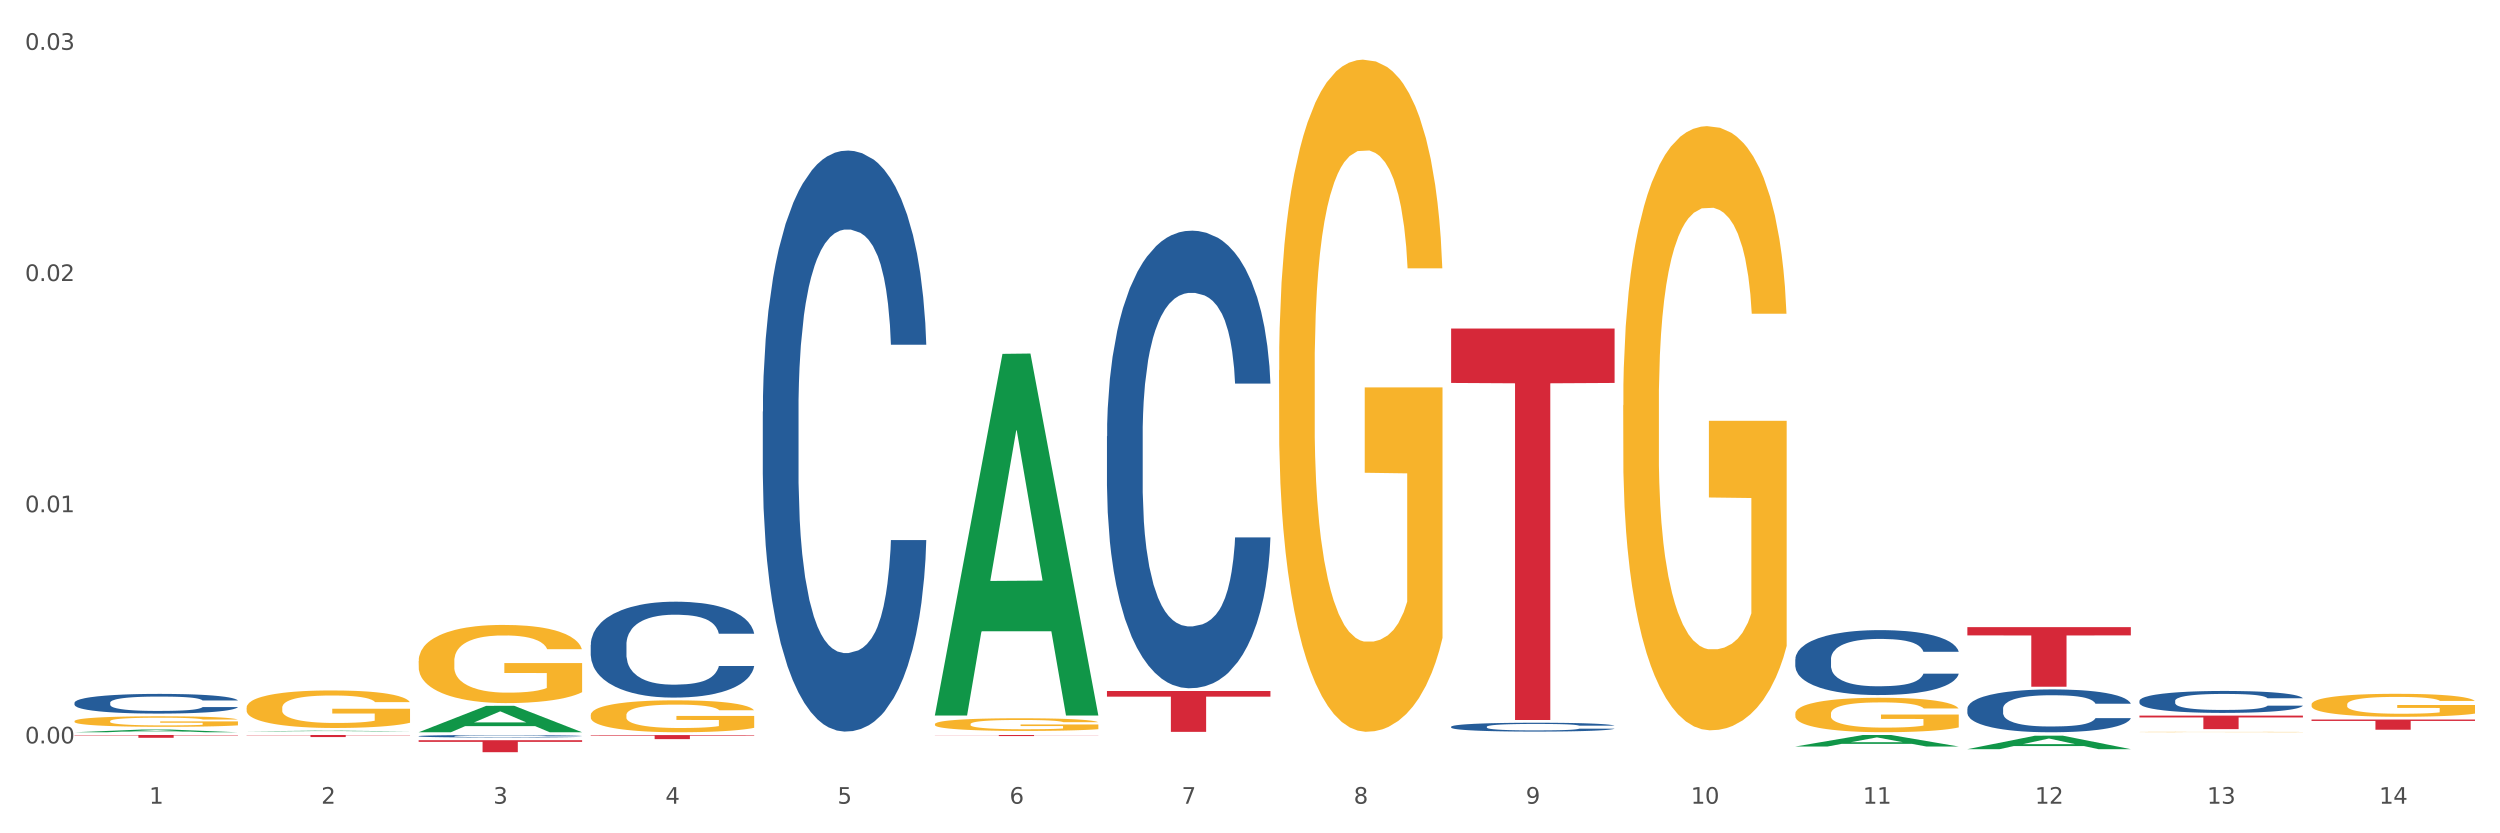
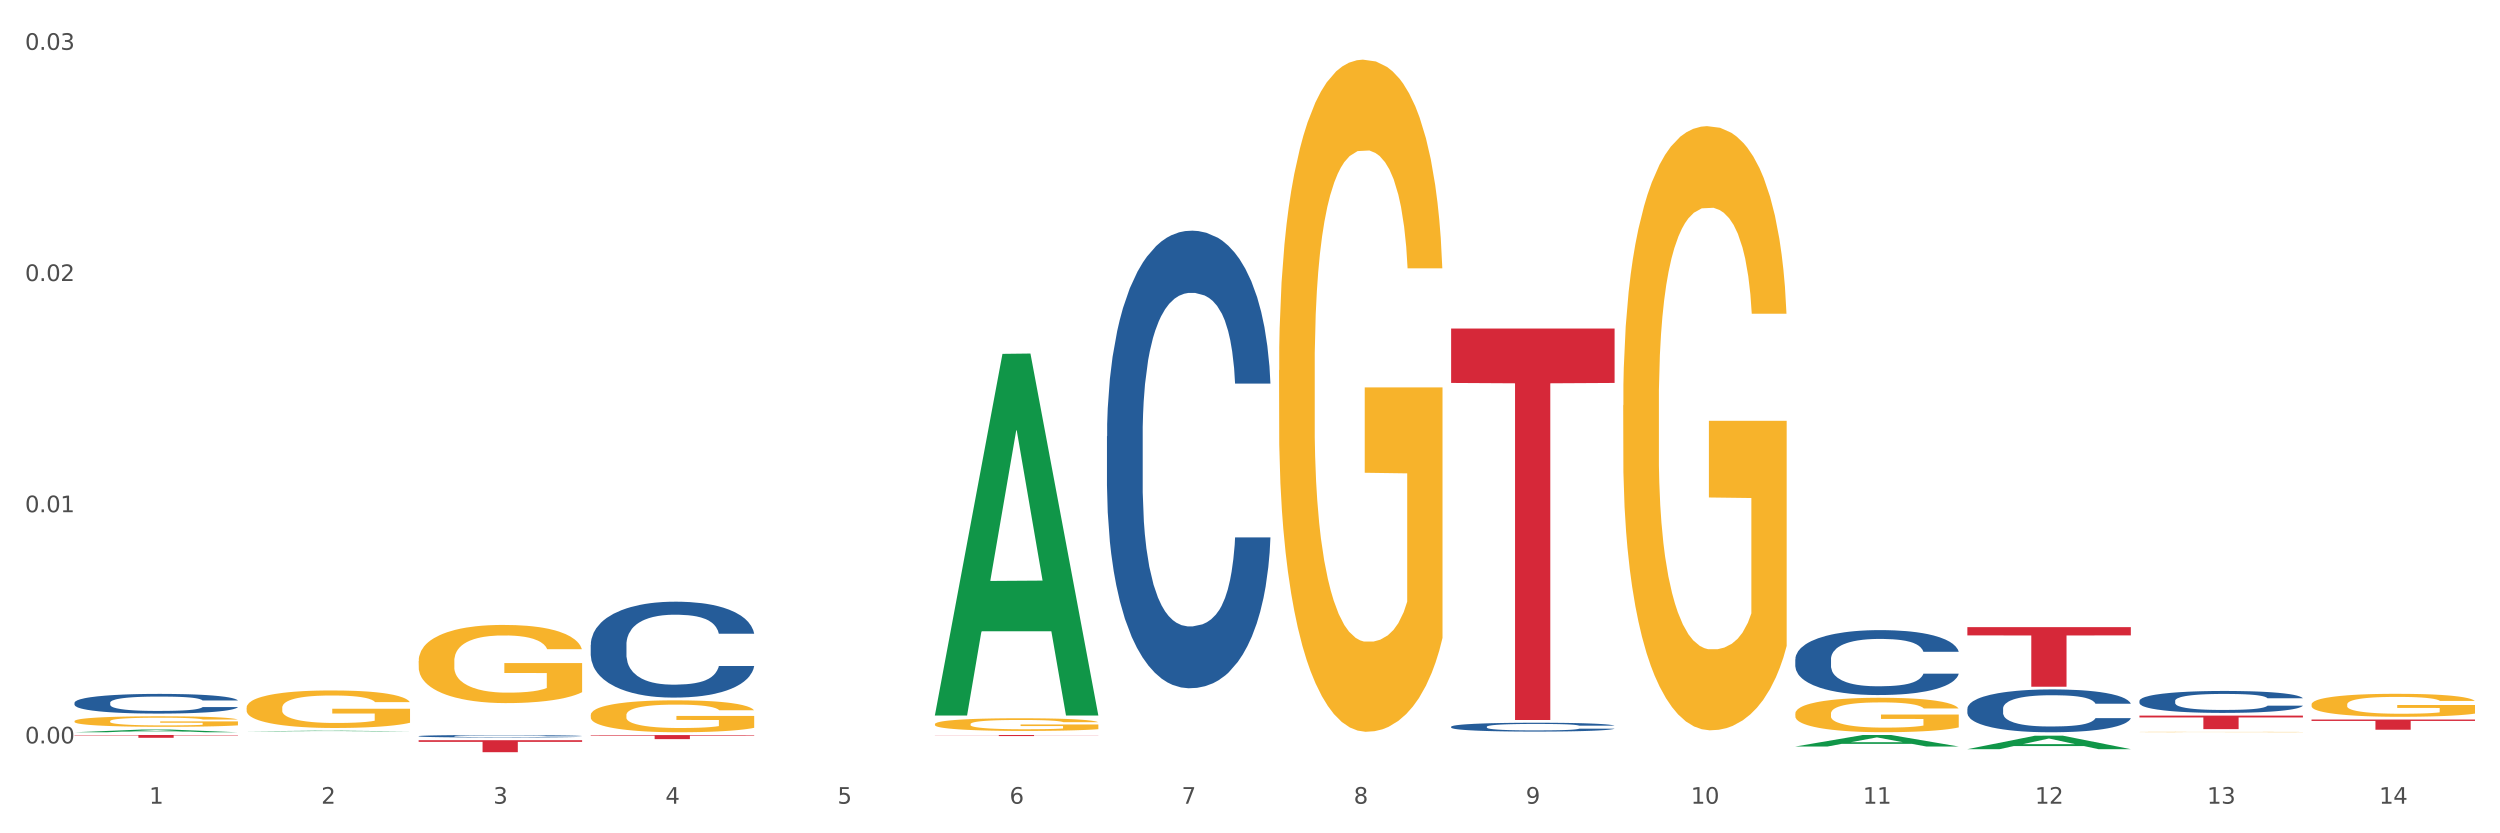
<svg xmlns="http://www.w3.org/2000/svg" xmlns:xlink="http://www.w3.org/1999/xlink" width="1080pt" height="360pt" viewBox="0 0 1080 360" version="1.1">
  <rect x="0" y="0" width="1080" height="360" fill="#333333" stroke="none" />
  <defs>
    <style type="text/css">*{stroke-linejoin: round; stroke-linecap: butt}</style>
  </defs>
  <g id="figure_1">
    <g id="patch_1">
      <path d="M 0 360  L 1080 360  L 1080 0  L 0 0  z " style="fill: #ffffff; stroke: #ffffff; stroke-linejoin: miter" />
    </g>
    <g id="axes_1">
      <g id="matplotlib.axis_1">
        <g id="xtick_1">
          <g id="text_1">
            <g style="fill: #4d4d4d" transform="translate(64.432 347.204) scale(0.096 -0.096)">
              <defs>
                <path id="DejaVuSans-31" d="M 794 531  L 1825 531  L 1825 4091  L 703 3866  L 703 4441  L 1819 4666  L 2450 4666  L 2450 531  L 3481 531  L 3481 0  L 794 0  L 794 531  z " transform="scale(0.016)" />
              </defs>
              <use xlink:href="#DejaVuSans-31" />
            </g>
          </g>
        </g>
        <g id="xtick_2">
          <g id="text_2">
            <g style="fill: #4d4d4d" transform="translate(138.771 347.204) scale(0.096 -0.096)">
              <defs>
                <path id="DejaVuSans-32" d="M 1228 531  L 3431 531  L 3431 0  L 469 0  L 469 531  Q 828 903 1448 1529  Q 2069 2156 2228 2338  Q 2531 2678 2651 2914  Q 2772 3150 2772 3378  Q 2772 3750 2511 3984  Q 2250 4219 1831 4219  Q 1534 4219 1204 4116  Q 875 4013 500 3803  L 500 4441  Q 881 4594 1212 4672  Q 1544 4750 1819 4750  Q 2544 4750 2975 4387  Q 3406 4025 3406 3419  Q 3406 3131 3298 2873  Q 3191 2616 2906 2266  Q 2828 2175 2409 1742  Q 1991 1309 1228 531  z " transform="scale(0.016)" />
              </defs>
              <use xlink:href="#DejaVuSans-32" />
            </g>
          </g>
        </g>
        <g id="xtick_3">
          <g id="text_3">
            <g style="fill: #4d4d4d" transform="translate(213.109 347.204) scale(0.096 -0.096)">
              <defs>
                <path id="DejaVuSans-33" d="M 2597 2516  Q 3050 2419 3304 2112  Q 3559 1806 3559 1356  Q 3559 666 3084 287  Q 2609 -91 1734 -91  Q 1441 -91 1130 -33  Q 819 25 488 141  L 488 750  Q 750 597 1062 519  Q 1375 441 1716 441  Q 2309 441 2620 675  Q 2931 909 2931 1356  Q 2931 1769 2642 2001  Q 2353 2234 1838 2234  L 1294 2234  L 1294 2753  L 1863 2753  Q 2328 2753 2575 2939  Q 2822 3125 2822 3475  Q 2822 3834 2567 4026  Q 2313 4219 1838 4219  Q 1578 4219 1281 4162  Q 984 4106 628 3988  L 628 4550  Q 988 4650 1302 4700  Q 1616 4750 1894 4750  Q 2613 4750 3031 4423  Q 3450 4097 3450 3541  Q 3450 3153 3228 2886  Q 3006 2619 2597 2516  z " transform="scale(0.016)" />
              </defs>
              <use xlink:href="#DejaVuSans-33" />
            </g>
          </g>
        </g>
        <g id="xtick_4">
          <g id="text_4">
            <g style="fill: #4d4d4d" transform="translate(287.448 347.204) scale(0.096 -0.096)">
              <defs>
                <path id="DejaVuSans-34" d="M 2419 4116  L 825 1625  L 2419 1625  L 2419 4116  z M 2253 4666  L 3047 4666  L 3047 1625  L 3713 1625  L 3713 1100  L 3047 1100  L 3047 0  L 2419 0  L 2419 1100  L 313 1100  L 313 1709  L 2253 4666  z " transform="scale(0.016)" />
              </defs>
              <use xlink:href="#DejaVuSans-34" />
            </g>
          </g>
        </g>
        <g id="xtick_5">
          <g id="text_5">
            <g style="fill: #4d4d4d" transform="translate(361.787 347.204) scale(0.096 -0.096)">
              <defs>
                <path id="DejaVuSans-35" d="M 691 4666  L 3169 4666  L 3169 4134  L 1269 4134  L 1269 2991  Q 1406 3038 1543 3061  Q 1681 3084 1819 3084  Q 2600 3084 3056 2656  Q 3513 2228 3513 1497  Q 3513 744 3044 326  Q 2575 -91 1722 -91  Q 1428 -91 1123 -41  Q 819 9 494 109  L 494 744  Q 775 591 1075 516  Q 1375 441 1709 441  Q 2250 441 2565 725  Q 2881 1009 2881 1497  Q 2881 1984 2565 2268  Q 2250 2553 1709 2553  Q 1456 2553 1204 2497  Q 953 2441 691 2322  L 691 4666  z " transform="scale(0.016)" />
              </defs>
              <use xlink:href="#DejaVuSans-35" />
            </g>
          </g>
        </g>
        <g id="xtick_6">
          <g id="text_6">
            <g style="fill: #4d4d4d" transform="translate(436.125 347.204) scale(0.096 -0.096)">
              <defs>
                <path id="DejaVuSans-36" d="M 2113 2584  Q 1688 2584 1439 2293  Q 1191 2003 1191 1497  Q 1191 994 1439 701  Q 1688 409 2113 409  Q 2538 409 2786 701  Q 3034 994 3034 1497  Q 3034 2003 2786 2293  Q 2538 2584 2113 2584  z M 3366 4563  L 3366 3988  Q 3128 4100 2886 4159  Q 2644 4219 2406 4219  Q 1781 4219 1451 3797  Q 1122 3375 1075 2522  Q 1259 2794 1537 2939  Q 1816 3084 2150 3084  Q 2853 3084 3261 2657  Q 3669 2231 3669 1497  Q 3669 778 3244 343  Q 2819 -91 2113 -91  Q 1303 -91 875 529  Q 447 1150 447 2328  Q 447 3434 972 4092  Q 1497 4750 2381 4750  Q 2619 4750 2861 4703  Q 3103 4656 3366 4563  z " transform="scale(0.016)" />
              </defs>
              <use xlink:href="#DejaVuSans-36" />
            </g>
          </g>
        </g>
        <g id="xtick_7">
          <g id="text_7">
            <g style="fill: #4d4d4d" transform="translate(510.464 347.204) scale(0.096 -0.096)">
              <defs>
                <path id="DejaVuSans-37" d="M 525 4666  L 3525 4666  L 3525 4397  L 1831 0  L 1172 0  L 2766 4134  L 525 4134  L 525 4666  z " transform="scale(0.016)" />
              </defs>
              <use xlink:href="#DejaVuSans-37" />
            </g>
          </g>
        </g>
        <g id="xtick_8">
          <g id="text_8">
            <g style="fill: #4d4d4d" transform="translate(584.803 347.204) scale(0.096 -0.096)">
              <defs>
                <path id="DejaVuSans-38" d="M 2034 2216  Q 1584 2216 1326 1975  Q 1069 1734 1069 1313  Q 1069 891 1326 650  Q 1584 409 2034 409  Q 2484 409 2743 651  Q 3003 894 3003 1313  Q 3003 1734 2745 1975  Q 2488 2216 2034 2216  z M 1403 2484  Q 997 2584 770 2862  Q 544 3141 544 3541  Q 544 4100 942 4425  Q 1341 4750 2034 4750  Q 2731 4750 3128 4425  Q 3525 4100 3525 3541  Q 3525 3141 3298 2862  Q 3072 2584 2669 2484  Q 3125 2378 3379 2068  Q 3634 1759 3634 1313  Q 3634 634 3220 271  Q 2806 -91 2034 -91  Q 1263 -91 848 271  Q 434 634 434 1313  Q 434 1759 690 2068  Q 947 2378 1403 2484  z M 1172 3481  Q 1172 3119 1398 2916  Q 1625 2713 2034 2713  Q 2441 2713 2670 2916  Q 2900 3119 2900 3481  Q 2900 3844 2670 4047  Q 2441 4250 2034 4250  Q 1625 4250 1398 4047  Q 1172 3844 1172 3481  z " transform="scale(0.016)" />
              </defs>
              <use xlink:href="#DejaVuSans-38" />
            </g>
          </g>
        </g>
        <g id="xtick_9">
          <g id="text_9">
            <g style="fill: #4d4d4d" transform="translate(659.142 347.204) scale(0.096 -0.096)">
              <defs>
                <path id="DejaVuSans-39" d="M 703 97  L 703 672  Q 941 559 1184 500  Q 1428 441 1663 441  Q 2288 441 2617 861  Q 2947 1281 2994 2138  Q 2813 1869 2534 1725  Q 2256 1581 1919 1581  Q 1219 1581 811 2004  Q 403 2428 403 3163  Q 403 3881 828 4315  Q 1253 4750 1959 4750  Q 2769 4750 3195 4129  Q 3622 3509 3622 2328  Q 3622 1225 3098 567  Q 2575 -91 1691 -91  Q 1453 -91 1209 -44  Q 966 3 703 97  z M 1959 2075  Q 2384 2075 2632 2365  Q 2881 2656 2881 3163  Q 2881 3666 2632 3958  Q 2384 4250 1959 4250  Q 1534 4250 1286 3958  Q 1038 3666 1038 3163  Q 1038 2656 1286 2365  Q 1534 2075 1959 2075  z " transform="scale(0.016)" />
              </defs>
              <use xlink:href="#DejaVuSans-39" />
            </g>
          </g>
        </g>
        <g id="xtick_10">
          <g id="text_10">
            <g style="fill: #4d4d4d" transform="translate(730.426 347.204) scale(0.096 -0.096)">
              <defs>
                <path id="DejaVuSans-30" d="M 2034 4250  Q 1547 4250 1301 3770  Q 1056 3291 1056 2328  Q 1056 1369 1301 889  Q 1547 409 2034 409  Q 2525 409 2770 889  Q 3016 1369 3016 2328  Q 3016 3291 2770 3770  Q 2525 4250 2034 4250  z M 2034 4750  Q 2819 4750 3233 4129  Q 3647 3509 3647 2328  Q 3647 1150 3233 529  Q 2819 -91 2034 -91  Q 1250 -91 836 529  Q 422 1150 422 2328  Q 422 3509 836 4129  Q 1250 4750 2034 4750  z " transform="scale(0.016)" />
              </defs>
              <use xlink:href="#DejaVuSans-31" />
              <use xlink:href="#DejaVuSans-30" transform="translate(63.623 0)" />
            </g>
          </g>
        </g>
        <g id="xtick_11">
          <g id="text_11">
            <g style="fill: #4d4d4d" transform="translate(804.765 347.204) scale(0.096 -0.096)">
              <use xlink:href="#DejaVuSans-31" />
              <use xlink:href="#DejaVuSans-31" transform="translate(63.623 0)" />
            </g>
          </g>
        </g>
        <g id="xtick_12">
          <g id="text_12">
            <g style="fill: #4d4d4d" transform="translate(879.104 347.204) scale(0.096 -0.096)">
              <use xlink:href="#DejaVuSans-31" />
              <use xlink:href="#DejaVuSans-32" transform="translate(63.623 0)" />
            </g>
          </g>
        </g>
        <g id="xtick_13">
          <g id="text_13">
            <g style="fill: #4d4d4d" transform="translate(953.442 347.204) scale(0.096 -0.096)">
              <use xlink:href="#DejaVuSans-31" />
              <use xlink:href="#DejaVuSans-33" transform="translate(63.623 0)" />
            </g>
          </g>
        </g>
        <g id="xtick_14">
          <g id="text_14">
            <g style="fill: #4d4d4d" transform="translate(1027.781 347.204) scale(0.096 -0.096)">
              <use xlink:href="#DejaVuSans-31" />
              <use xlink:href="#DejaVuSans-34" transform="translate(63.623 0)" />
            </g>
          </g>
        </g>
        <g id="xtick_15" />
        <g id="xtick_16" />
        <g id="xtick_17" />
        <g id="xtick_18" />
        <g id="xtick_19" />
        <g id="xtick_20" />
        <g id="xtick_21" />
        <g id="xtick_22" />
        <g id="xtick_23" />
        <g id="xtick_24" />
        <g id="xtick_25" />
        <g id="xtick_26" />
        <g id="xtick_27" />
      </g>
      <g id="matplotlib.axis_2">
        <g id="ytick_1">
          <g id="text_15">
            <g style="fill: #4d4d4d" transform="translate(10.8 321.157) scale(0.096 -0.096)">
              <defs>
                <path id="DejaVuSans-2e" d="M 684 794  L 1344 794  L 1344 0  L 684 0  L 684 794  z " transform="scale(0.016)" />
              </defs>
              <use xlink:href="#DejaVuSans-30" />
              <use xlink:href="#DejaVuSans-2e" transform="translate(63.623 0)" />
              <use xlink:href="#DejaVuSans-30" transform="translate(95.41 0)" />
              <use xlink:href="#DejaVuSans-30" transform="translate(159.033 0)" />
            </g>
          </g>
        </g>
        <g id="ytick_2">
          <g id="text_16">
            <g style="fill: #4d4d4d" transform="translate(10.8 221.281) scale(0.096 -0.096)">
              <use xlink:href="#DejaVuSans-30" />
              <use xlink:href="#DejaVuSans-2e" transform="translate(63.623 0)" />
              <use xlink:href="#DejaVuSans-30" transform="translate(95.41 0)" />
              <use xlink:href="#DejaVuSans-31" transform="translate(159.033 0)" />
            </g>
          </g>
        </g>
        <g id="ytick_3">
          <g id="text_17">
            <g style="fill: #4d4d4d" transform="translate(10.8 121.405) scale(0.096 -0.096)">
              <use xlink:href="#DejaVuSans-30" />
              <use xlink:href="#DejaVuSans-2e" transform="translate(63.623 0)" />
              <use xlink:href="#DejaVuSans-30" transform="translate(95.41 0)" />
              <use xlink:href="#DejaVuSans-32" transform="translate(159.033 0)" />
            </g>
          </g>
        </g>
        <g id="ytick_4">
          <g id="text_18">
            <g style="fill: #4d4d4d" transform="translate(10.8 21.529) scale(0.096 -0.096)">
              <use xlink:href="#DejaVuSans-30" />
              <use xlink:href="#DejaVuSans-2e" transform="translate(63.623 0)" />
              <use xlink:href="#DejaVuSans-30" transform="translate(95.41 0)" />
              <use xlink:href="#DejaVuSans-33" transform="translate(159.033 0)" />
            </g>
          </g>
        </g>
        <g id="ytick_5" />
        <g id="ytick_6" />
        <g id="ytick_7" />
      </g>
      <g id="PolyCollection_1">
        <path d="M 32.175 316.34  L 32.248 316.339  L 61.37 315.155  L 73.456 315.154  L 102.797 316.343  L 88.818 316.343  L 82.484 316.066  L 52.415 316.066  L 52.197 316.07  L 46.081 316.343  L 32.175 316.343  L 32.175 316.34  L 56.201 315.901  L 78.698 315.899  L 67.559 315.407  L 67.413 315.405  L 67.267 315.408  L 56.128 315.899  L 56.201 315.901  L 32.175 316.34  z " clip-path="url(#p7ce958a470)" style="fill: #109648" />
        <path d="M 849.901 270.915  L 920.523 270.915  L 920.523 274.493  L 892.742 274.517  L 892.742 296.658  L 877.514 296.658  L 877.514 274.517  L 849.901 274.493  L 849.901 270.939  L 849.901 270.915  z " clip-path="url(#p7ce958a470)" style="fill: #d62839" />
        <path d="M 626.885 141.926  L 697.506 141.926  L 697.506 165.429  L 669.726 165.588  L 669.726 311.053  L 654.497 311.053  L 654.497 165.588  L 626.885 165.429  L 626.885 142.085  L 626.885 141.926  z " clip-path="url(#p7ce958a470)" style="fill: #d62839" />
-         <path d="M 478.207 298.502  L 548.829 298.502  L 548.829 300.958  L 521.049 300.974  L 521.049 316.176  L 505.82 316.176  L 505.82 300.974  L 478.207 300.958  L 478.207 298.518  L 478.207 298.502  z " clip-path="url(#p7ce958a470)" style="fill: #d62839" />
        <path d="M 403.869 317.51  L 474.49 317.51  L 474.49 317.573  L 446.71 317.574  L 446.71 317.969  L 431.481 317.969  L 431.481 317.574  L 403.869 317.573  L 403.869 317.51  L 403.869 317.51  z " clip-path="url(#p7ce958a470)" style="fill: #d62839" />
        <path d="M 255.191 317.549  L 325.813 317.549  L 325.813 317.793  L 298.033 317.795  L 298.033 319.304  L 282.804 319.304  L 282.804 317.795  L 255.191 317.793  L 255.191 317.551  L 255.191 317.549  z " clip-path="url(#p7ce958a470)" style="fill: #d62839" />
        <path d="M 180.852 319.775  L 251.474 319.775  L 251.474 320.494  L 223.694 320.499  L 223.694 324.95  L 208.465 324.95  L 208.465 320.499  L 180.852 320.494  L 180.852 319.78  L 180.852 319.775  z " clip-path="url(#p7ce958a470)" style="fill: #d62839" />
-         <path d="M 106.514 317.51  L 177.135 317.51  L 177.135 317.637  L 149.355 317.638  L 149.355 318.427  L 134.126 318.427  L 134.126 317.638  L 106.514 317.637  L 106.514 317.51  L 106.514 317.51  z " clip-path="url(#p7ce958a470)" style="fill: #d62839" />
        <path d="M 32.175 317.51  L 102.797 317.51  L 102.797 317.679  L 75.017 317.68  L 75.017 318.732  L 59.788 318.732  L 59.788 317.68  L 32.175 317.679  L 32.175 317.511  L 32.175 317.51  z " clip-path="url(#p7ce958a470)" style="fill: #d62839" />
        <path d="M 180.852 318.003  L 180.936 318.002  L 180.936 317.974  L 181.186 317.936  L 182.105 317.866  L 183.273 317.813  L 185.277 317.75  L 186.362 317.724  L 187.781 317.695  L 190.703 317.648  L 194.042 317.608  L 196.379 317.586  L 198.132 317.572  L 202.056 317.547  L 204.31 317.536  L 206.647 317.527  L 208.65 317.521  L 211.989 317.514  L 214.661 317.511  L 217.749 317.51  L 220.337 317.511  L 223.76 317.515  L 228.768 317.527  L 230.688 317.534  L 233.276 317.546  L 235.947 317.562  L 238.118 317.578  L 240.622 317.601  L 243.21 317.631  L 245.714 317.669  L 247.467 317.704  L 248.886 317.741  L 250.139 317.786  L 251.057 317.836  L 251.474 317.877  L 236.198 317.877  L 235.78 317.84  L 234.946 317.8  L 234.111 317.772  L 233.193 317.75  L 231.774 317.725  L 230.521 317.709  L 228.434 317.69  L 226.514 317.678  L 224.928 317.671  L 223.008 317.665  L 218.918 317.659  L 215.996 317.659  L 214.16 317.661  L 211.906 317.666  L 209.986 317.673  L 207.732 317.685  L 205.979 317.698  L 204.226 317.715  L 203.224 317.727  L 201.722 317.749  L 200.72 317.767  L 199.384 317.799  L 198.633 317.821  L 197.297 317.878  L 196.713 317.92  L 196.463 317.949  L 196.296 317.981  L 196.296 318.138  L 196.797 318.208  L 197.214 318.238  L 197.882 318.272  L 199.134 318.316  L 200.97 318.359  L 202.89 318.391  L 204.476 318.41  L 205.979 318.424  L 207.482 318.435  L 209.318 318.445  L 210.821 318.451  L 213.075 318.457  L 215.746 318.46  L 217.833 318.46  L 222.09 318.455  L 224.01 318.45  L 225.847 318.443  L 227.85 318.432  L 229.436 318.42  L 230.354 318.411  L 231.857 318.392  L 233.026 318.372  L 234.027 318.348  L 234.695 318.328  L 235.447 318.298  L 236.031 318.264  L 236.198 318.246  L 251.474 318.246  L 251.14 318.282  L 250.556 318.317  L 249.387 318.364  L 248.469 318.392  L 247.05 318.425  L 245.547 318.453  L 243.46 318.484  L 241.54 318.507  L 239.537 318.527  L 237.367 318.545  L 233.443 318.57  L 232.024 318.577  L 229.019 318.589  L 226.681 318.596  L 223.259 318.603  L 219.753 318.607  L 216.08 318.608  L 212.824 318.606  L 209.235 318.6  L 206.981 318.594  L 204.476 318.585  L 201.555 318.571  L 198.8 318.554  L 196.212 318.534  L 193.791 318.511  L 191.538 318.485  L 188.616 318.442  L 186.445 318.4  L 184.859 318.36  L 183.774 318.327  L 182.689 318.285  L 182.105 318.256  L 181.186 318.186  L 180.852 318.121  L 180.852 318.003  z " clip-path="url(#p7ce958a470)" style="fill: #255c99" />
        <path d="M 998.578 304.317  L 998.662 304.308  L 998.662 303.981  L 998.828 303.7  L 999.662 303.019  L 1000.913 302.456  L 1001.83 302.157  L 1002.747 301.912  L 1003.831 301.667  L 1005.165 301.412  L 1007.583 301.04  L 1009.084 300.85  L 1010.918 300.65  L 1014.253 300.36  L 1016.671 300.196  L 1019.173 300.06  L 1023.258 299.897  L 1025.926 299.824  L 1028.761 299.769  L 1032.18 299.733  L 1034.765 299.724  L 1040.434 299.751  L 1045.27 299.833  L 1047.605 299.897  L 1050.607 300.005  L 1052.191 300.078  L 1054.775 300.223  L 1057.444 300.414  L 1059.278 300.577  L 1062.029 300.886  L 1064.114 301.195  L 1066.032 301.576  L 1067.032 301.839  L 1067.783 302.084  L 1068.45 302.366  L 1069.117 302.81  L 1054.108 302.81  L 1053.525 302.493  L 1052.608 302.193  L 1051.274 301.903  L 1050.106 301.721  L 1048.105 301.494  L 1046.271 301.349  L 1044.353 301.24  L 1042.019 301.149  L 1040.184 301.104  L 1037.599 301.068  L 1032.513 301.077  L 1029.095 301.149  L 1026.76 301.24  L 1025.259 301.322  L 1023.925 301.412  L 1022.425 301.54  L 1020.674 301.73  L 1019.423 301.903  L 1018.172 302.121  L 1017.172 302.338  L 1016.255 302.593  L 1015.504 302.865  L 1014.92 303.146  L 1014.42 303.491  L 1014.003 304.063  L 1014.003 305.307  L 1014.17 305.588  L 1014.587 305.96  L 1015.087 306.242  L 1015.921 306.578  L 1016.671 306.805  L 1018.089 307.131  L 1019.673 307.404  L 1020.924 307.576  L 1022.174 307.721  L 1024.342 307.921  L 1026.76 308.084  L 1028.845 308.184  L 1031.68 308.275  L 1033.597 308.311  L 1035.265 308.33  L 1039.35 308.33  L 1042.269 308.302  L 1045.52 308.239  L 1048.022 308.157  L 1050.106 308.057  L 1052.441 307.894  L 1053.942 307.739  L 1053.942 305.842  L 1035.598 305.833  L 1035.598 304.571  L 1069.2 304.571  L 1069.2 308.275  L 1067.783 308.466  L 1066.198 308.638  L 1064.531 308.792  L 1062.029 308.983  L 1059.028 309.165  L 1056.36 309.292  L 1053.525 309.401  L 1050.19 309.501  L 1045.854 309.591  L 1043.186 309.628  L 1039.851 309.655  L 1035.932 309.664  L 1032.513 309.646  L 1029.178 309.6  L 1025.676 309.519  L 1022.258 309.401  L 1019.673 309.283  L 1017.088 309.137  L 1014.337 308.947  L 1012.169 308.765  L 1010.501 308.602  L 1008.667 308.393  L 1006.666 308.121  L 1005.165 307.876  L 1003.831 307.621  L 1002.414 307.295  L 1001.413 307.013  L 1000.413 306.659  L 999.829 306.396  L 999.162 305.988  L 998.662 305.416  L 998.578 304.317  z " clip-path="url(#p7ce958a470)" style="fill: #f7b32b" />
        <path d="M 924.24 316.221  L 924.323 316.221  L 924.323 316.216  L 924.49 316.211  L 925.323 316.199  L 926.574 316.189  L 927.491 316.184  L 928.408 316.179  L 929.492 316.175  L 930.826 316.171  L 933.244 316.164  L 934.745 316.161  L 936.58 316.157  L 939.915 316.152  L 942.333 316.149  L 944.834 316.147  L 948.92 316.144  L 951.588 316.143  L 954.423 316.142  L 957.841 316.141  L 960.426 316.141  L 966.096 316.141  L 970.932 316.143  L 973.266 316.144  L 976.268 316.146  L 977.852 316.147  L 980.437 316.15  L 983.105 316.153  L 984.939 316.156  L 987.691 316.161  L 989.775 316.167  L 991.693 316.173  L 992.693 316.178  L 993.444 316.182  L 994.111 316.187  L 994.778 316.195  L 979.77 316.195  L 979.186 316.189  L 978.269 316.184  L 976.935 316.179  L 975.768 316.176  L 973.766 316.172  L 971.932 316.169  L 970.014 316.168  L 967.68 316.166  L 965.845 316.165  L 963.261 316.164  L 958.175 316.165  L 954.756 316.166  L 952.422 316.168  L 950.921 316.169  L 949.587 316.171  L 948.086 316.173  L 946.335 316.176  L 945.084 316.179  L 943.834 316.183  L 942.833 316.187  L 941.916 316.191  L 941.165 316.196  L 940.582 316.201  L 940.081 316.207  L 939.665 316.217  L 939.665 316.239  L 939.831 316.244  L 940.248 316.25  L 940.749 316.255  L 941.582 316.261  L 942.333 316.265  L 943.75 316.271  L 945.334 316.276  L 946.585 316.279  L 947.836 316.281  L 950.004 316.285  L 952.422 316.288  L 954.506 316.289  L 957.341 316.291  L 959.259 316.292  L 960.926 316.292  L 965.012 316.292  L 967.93 316.291  L 971.182 316.29  L 973.683 316.289  L 975.768 316.287  L 978.102 316.284  L 979.603 316.281  L 979.603 316.248  L 961.26 316.248  L 961.26 316.226  L 994.861 316.226  L 994.861 316.291  L 993.444 316.294  L 991.86 316.297  L 990.192 316.3  L 987.691 316.303  L 984.689 316.306  L 982.021 316.309  L 979.186 316.311  L 975.851 316.312  L 971.515 316.314  L 968.847 316.315  L 965.512 316.315  L 961.593 316.315  L 958.175 316.315  L 954.84 316.314  L 951.338 316.313  L 947.919 316.311  L 945.334 316.309  L 942.75 316.306  L 939.998 316.303  L 937.83 316.299  L 936.163 316.297  L 934.328 316.293  L 932.327 316.288  L 930.826 316.284  L 929.492 316.279  L 928.075 316.274  L 927.074 316.269  L 926.074 316.263  L 925.49 316.258  L 924.823 316.251  L 924.323 316.241  L 924.24 316.221  z " clip-path="url(#p7ce958a470)" style="fill: #f7b32b" />
        <path d="M 775.562 308.311  L 775.645 308.298  L 775.645 307.808  L 775.812 307.386  L 776.646 306.366  L 777.897 305.523  L 778.814 305.074  L 779.731 304.707  L 780.815 304.34  L 782.149 303.959  L 784.567 303.401  L 786.068 303.116  L 787.902 302.817  L 791.237 302.381  L 793.655 302.137  L 796.157 301.933  L 800.242 301.688  L 802.91 301.579  L 805.745 301.497  L 809.164 301.443  L 811.748 301.429  L 817.418 301.47  L 822.254 301.592  L 824.589 301.688  L 827.59 301.851  L 829.175 301.96  L 831.759 302.177  L 834.427 302.463  L 836.262 302.708  L 839.013 303.17  L 841.098 303.633  L 843.015 304.204  L 844.016 304.598  L 844.766 304.966  L 845.433 305.387  L 846.1 306.054  L 831.092 306.054  L 830.509 305.578  L 829.592 305.129  L 828.257 304.693  L 827.09 304.421  L 825.089 304.081  L 823.255 303.864  L 821.337 303.701  L 819.002 303.565  L 817.168 303.497  L 814.583 303.442  L 809.497 303.456  L 806.079 303.565  L 803.744 303.701  L 802.243 303.823  L 800.909 303.959  L 799.408 304.149  L 797.657 304.435  L 796.407 304.693  L 795.156 305.02  L 794.156 305.346  L 793.238 305.727  L 792.488 306.135  L 791.904 306.557  L 791.404 307.074  L 790.987 307.93  L 790.987 309.794  L 791.154 310.215  L 791.571 310.773  L 792.071 311.195  L 792.905 311.698  L 793.655 312.038  L 795.073 312.528  L 796.657 312.936  L 797.908 313.194  L 799.158 313.412  L 801.326 313.711  L 803.744 313.956  L 805.829 314.105  L 808.663 314.241  L 810.581 314.296  L 812.249 314.323  L 816.334 314.323  L 819.253 314.282  L 822.504 314.187  L 825.006 314.064  L 827.09 313.915  L 829.425 313.67  L 830.926 313.439  L 830.926 310.596  L 812.582 310.583  L 812.582 308.692  L 846.184 308.692  L 846.184 314.241  L 844.766 314.527  L 843.182 314.785  L 841.515 315.017  L 839.013 315.302  L 836.012 315.574  L 833.344 315.765  L 830.509 315.928  L 827.174 316.077  L 822.838 316.213  L 820.17 316.268  L 816.835 316.309  L 812.916 316.322  L 809.497 316.295  L 806.162 316.227  L 802.66 316.105  L 799.242 315.928  L 796.657 315.751  L 794.072 315.533  L 791.321 315.248  L 789.153 314.976  L 787.485 314.731  L 785.651 314.418  L 783.65 314.01  L 782.149 313.643  L 780.815 313.262  L 779.398 312.772  L 778.397 312.351  L 777.396 311.82  L 776.813 311.426  L 776.146 310.814  L 775.645 309.957  L 775.562 308.311  z " clip-path="url(#p7ce958a470)" style="fill: #f7b32b" />
        <path d="M 924.24 309.144  L 994.861 309.144  L 994.861 309.954  L 967.081 309.959  L 967.081 314.974  L 951.852 314.974  L 951.852 309.959  L 924.24 309.954  L 924.24 309.149  L 924.24 309.144  z " clip-path="url(#p7ce958a470)" style="fill: #d62839" />
        <path d="M 701.223 175.102  L 701.307 174.863  L 701.307 166.282  L 701.474 158.893  L 702.307 141.015  L 703.558 126.235  L 704.475 118.369  L 705.392 111.933  L 706.476 105.497  L 707.81 98.822  L 710.228 89.049  L 711.729 84.043  L 713.563 78.799  L 716.899 71.171  L 719.317 66.881  L 721.818 63.305  L 725.903 59.014  L 728.572 57.107  L 731.406 55.677  L 734.825 54.723  L 737.41 54.485  L 743.08 55.2  L 747.915 57.346  L 750.25 59.014  L 753.252 61.875  L 754.836 63.782  L 757.421 67.596  L 760.089 72.601  L 761.923 76.892  L 764.675 84.997  L 766.759 93.102  L 768.677 103.113  L 769.677 110.026  L 770.428 116.462  L 771.095 123.852  L 771.762 135.532  L 756.754 135.532  L 756.17 127.189  L 755.253 119.323  L 753.919 111.695  L 752.751 106.927  L 750.75 100.968  L 748.916 97.154  L 746.998 94.293  L 744.664 91.91  L 742.829 90.718  L 740.245 89.764  L 735.159 90.003  L 731.74 91.91  L 729.405 94.293  L 727.905 96.439  L 726.571 98.822  L 725.07 102.16  L 723.319 107.166  L 722.068 111.695  L 720.817 117.416  L 719.817 123.137  L 718.9 129.811  L 718.149 136.962  L 717.566 144.352  L 717.065 153.41  L 716.648 168.427  L 716.648 201.085  L 716.815 208.474  L 717.232 218.247  L 717.732 225.637  L 718.566 234.457  L 719.317 240.416  L 720.734 248.998  L 722.318 256.149  L 723.569 260.678  L 724.82 264.492  L 726.987 269.736  L 729.405 274.027  L 731.49 276.649  L 734.325 279.033  L 736.242 279.986  L 737.91 280.463  L 741.996 280.463  L 744.914 279.748  L 748.166 278.079  L 750.667 275.934  L 752.751 273.312  L 755.086 269.021  L 756.587 264.969  L 756.587 215.149  L 738.244 214.91  L 738.244 181.776  L 771.845 181.776  L 771.845 279.033  L 770.428 284.038  L 768.844 288.567  L 767.176 292.62  L 764.675 297.626  L 761.673 302.393  L 759.005 305.73  L 756.17 308.591  L 752.835 311.213  L 748.499 313.597  L 745.831 314.55  L 742.496 315.265  L 738.577 315.504  L 735.159 315.027  L 731.823 313.835  L 728.321 311.69  L 724.903 308.591  L 722.318 305.492  L 719.733 301.678  L 716.982 296.672  L 714.814 291.905  L 713.147 287.614  L 711.312 282.131  L 709.311 274.98  L 707.81 268.544  L 706.476 261.87  L 705.059 253.288  L 704.058 245.899  L 703.058 236.602  L 702.474 229.689  L 701.807 218.963  L 701.307 203.945  L 701.223 175.102  z " clip-path="url(#p7ce958a470)" style="fill: #f7b32b" />
        <path d="M 403.869 312.819  L 403.952 312.814  L 403.952 312.634  L 404.119 312.478  L 404.952 312.103  L 406.203 311.792  L 407.12 311.627  L 408.037 311.492  L 409.121 311.357  L 410.455 311.217  L 412.873 311.011  L 414.374 310.906  L 416.209 310.796  L 419.544 310.636  L 421.962 310.546  L 424.463 310.471  L 428.549 310.38  L 431.217 310.34  L 434.052 310.31  L 437.47 310.29  L 440.055 310.285  L 445.725 310.3  L 450.561 310.345  L 452.895 310.38  L 455.897 310.441  L 457.481 310.481  L 460.066 310.561  L 462.734 310.666  L 464.568 310.756  L 467.32 310.926  L 469.404 311.096  L 471.322 311.307  L 472.322 311.452  L 473.073 311.587  L 473.74 311.742  L 474.407 311.988  L 459.399 311.988  L 458.815 311.812  L 457.898 311.647  L 456.564 311.487  L 455.397 311.387  L 453.396 311.262  L 451.561 311.182  L 449.643 311.121  L 447.309 311.071  L 445.475 311.046  L 442.89 311.026  L 437.804 311.031  L 434.385 311.071  L 432.051 311.121  L 430.55 311.167  L 429.216 311.217  L 427.715 311.287  L 425.964 311.392  L 424.713 311.487  L 423.463 311.607  L 422.462 311.727  L 421.545 311.867  L 420.794 312.018  L 420.211 312.173  L 419.711 312.363  L 419.294 312.679  L 419.294 313.364  L 419.46 313.52  L 419.877 313.725  L 420.378 313.88  L 421.211 314.065  L 421.962 314.191  L 423.379 314.371  L 424.963 314.521  L 426.214 314.616  L 427.465 314.696  L 429.633 314.806  L 432.051 314.897  L 434.135 314.952  L 436.97 315.002  L 438.888 315.022  L 440.555 315.032  L 444.641 315.032  L 447.559 315.017  L 450.811 314.982  L 453.312 314.937  L 455.397 314.882  L 457.731 314.791  L 459.232 314.706  L 459.232 313.66  L 440.889 313.655  L 440.889 312.959  L 474.49 312.959  L 474.49 315.002  L 473.073 315.107  L 471.489 315.202  L 469.821 315.287  L 467.32 315.392  L 464.318 315.492  L 461.65 315.562  L 458.815 315.623  L 455.48 315.678  L 451.144 315.728  L 448.476 315.748  L 445.141 315.763  L 441.222 315.768  L 437.804 315.758  L 434.469 315.733  L 430.967 315.688  L 427.548 315.623  L 424.963 315.557  L 422.379 315.477  L 419.627 315.372  L 417.459 315.272  L 415.792 315.182  L 413.957 315.067  L 411.956 314.917  L 410.455 314.781  L 409.121 314.641  L 407.704 314.461  L 406.703 314.306  L 405.703 314.111  L 405.119 313.965  L 404.452 313.74  L 403.952 313.425  L 403.869 312.819  z " clip-path="url(#p7ce958a470)" style="fill: #f7b32b" />
        <path d="M 255.191 308.916  L 255.275 308.903  L 255.275 308.449  L 255.441 308.058  L 256.275 307.113  L 257.526 306.331  L 258.443 305.915  L 259.36 305.574  L 260.444 305.234  L 261.778 304.881  L 264.196 304.364  L 265.697 304.099  L 267.531 303.822  L 270.866 303.418  L 273.284 303.191  L 275.786 303.002  L 279.871 302.775  L 282.539 302.674  L 285.374 302.598  L 288.793 302.548  L 291.377 302.535  L 297.047 302.573  L 301.883 302.687  L 304.218 302.775  L 307.219 302.926  L 308.804 303.027  L 311.388 303.229  L 314.057 303.494  L 315.891 303.721  L 318.642 304.149  L 320.727 304.578  L 322.645 305.108  L 323.645 305.473  L 324.395 305.814  L 325.062 306.205  L 325.73 306.823  L 310.721 306.823  L 310.138 306.381  L 309.221 305.965  L 307.886 305.562  L 306.719 305.309  L 304.718 304.994  L 302.884 304.792  L 300.966 304.641  L 298.631 304.515  L 296.797 304.452  L 294.212 304.402  L 289.126 304.414  L 285.708 304.515  L 283.373 304.641  L 281.872 304.755  L 280.538 304.881  L 279.037 305.057  L 277.286 305.322  L 276.036 305.562  L 274.785 305.864  L 273.785 306.167  L 272.867 306.52  L 272.117 306.898  L 271.533 307.289  L 271.033 307.768  L 270.616 308.563  L 270.616 310.29  L 270.783 310.681  L 271.2 311.198  L 271.7 311.589  L 272.534 312.055  L 273.284 312.371  L 274.702 312.825  L 276.286 313.203  L 277.537 313.442  L 278.787 313.644  L 280.955 313.922  L 283.373 314.149  L 285.458 314.287  L 288.292 314.413  L 290.21 314.464  L 291.878 314.489  L 295.963 314.489  L 298.882 314.451  L 302.133 314.363  L 304.635 314.249  L 306.719 314.111  L 309.054 313.884  L 310.555 313.669  L 310.555 311.034  L 292.211 311.021  L 292.211 309.269  L 325.813 309.269  L 325.813 314.413  L 324.395 314.678  L 322.811 314.918  L 321.144 315.132  L 318.642 315.397  L 315.641 315.649  L 312.973 315.826  L 310.138 315.977  L 306.803 316.116  L 302.467 316.242  L 299.799 316.292  L 296.464 316.33  L 292.545 316.343  L 289.126 316.317  L 285.791 316.254  L 282.289 316.141  L 278.871 315.977  L 276.286 315.813  L 273.701 315.611  L 270.95 315.346  L 268.782 315.094  L 267.114 314.867  L 265.28 314.577  L 263.279 314.199  L 261.778 313.859  L 260.444 313.505  L 259.027 313.052  L 258.026 312.661  L 257.025 312.169  L 256.442 311.803  L 255.775 311.236  L 255.275 310.441  L 255.191 308.916  z " clip-path="url(#p7ce958a470)" style="fill: #f7b32b" />
        <path d="M 180.852 285.576  L 180.936 285.545  L 180.936 284.434  L 181.103 283.478  L 181.936 281.164  L 183.187 279.252  L 184.104 278.234  L 185.021 277.401  L 186.105 276.568  L 187.439 275.704  L 189.857 274.44  L 191.358 273.792  L 193.192 273.113  L 196.528 272.126  L 198.946 271.571  L 201.447 271.108  L 205.533 270.553  L 208.201 270.306  L 211.036 270.121  L 214.454 269.997  L 217.039 269.967  L 222.709 270.059  L 227.545 270.337  L 229.879 270.553  L 232.881 270.923  L 234.465 271.17  L 237.05 271.663  L 239.718 272.311  L 241.552 272.866  L 244.304 273.915  L 246.388 274.964  L 248.306 276.26  L 249.306 277.154  L 250.057 277.987  L 250.724 278.943  L 251.391 280.455  L 236.383 280.455  L 235.799 279.375  L 234.882 278.357  L 233.548 277.37  L 232.38 276.753  L 230.379 275.982  L 228.545 275.488  L 226.627 275.118  L 224.293 274.81  L 222.458 274.655  L 219.874 274.532  L 214.788 274.563  L 211.369 274.81  L 209.034 275.118  L 207.534 275.396  L 206.2 275.704  L 204.699 276.136  L 202.948 276.784  L 201.697 277.37  L 200.446 278.11  L 199.446 278.851  L 198.529 279.715  L 197.778 280.64  L 197.195 281.596  L 196.694 282.769  L 196.277 284.712  L 196.277 288.938  L 196.444 289.895  L 196.861 291.159  L 197.361 292.116  L 198.195 293.257  L 198.946 294.028  L 200.363 295.139  L 201.947 296.064  L 203.198 296.65  L 204.449 297.144  L 206.616 297.823  L 209.034 298.378  L 211.119 298.717  L 213.954 299.026  L 215.871 299.149  L 217.539 299.211  L 221.625 299.211  L 224.543 299.118  L 227.795 298.902  L 230.296 298.625  L 232.38 298.285  L 234.715 297.73  L 236.216 297.206  L 236.216 290.758  L 217.873 290.727  L 217.873 286.44  L 251.474 286.44  L 251.474 299.026  L 250.057 299.674  L 248.473 300.26  L 246.805 300.784  L 244.304 301.432  L 241.302 302.049  L 238.634 302.481  L 235.799 302.851  L 232.464 303.19  L 228.128 303.499  L 225.46 303.622  L 222.125 303.715  L 218.206 303.745  L 214.788 303.684  L 211.452 303.53  L 207.951 303.252  L 204.532 302.851  L 201.947 302.45  L 199.362 301.956  L 196.611 301.308  L 194.443 300.692  L 192.776 300.136  L 190.941 299.427  L 188.94 298.501  L 187.439 297.668  L 186.105 296.805  L 184.688 295.694  L 183.687 294.738  L 182.687 293.535  L 182.103 292.64  L 181.436 291.252  L 180.936 289.308  L 180.852 285.576  z " clip-path="url(#p7ce958a470)" style="fill: #f7b32b" />
        <path d="M 106.514 305.768  L 106.597 305.753  L 106.597 305.22  L 106.764 304.761  L 107.598 303.65  L 108.848 302.731  L 109.765 302.242  L 110.683 301.843  L 111.767 301.443  L 113.101 301.028  L 115.519 300.421  L 117.019 300.109  L 118.854 299.784  L 122.189 299.31  L 124.607 299.043  L 127.108 298.821  L 131.194 298.554  L 133.862 298.436  L 136.697 298.347  L 140.115 298.288  L 142.7 298.273  L 148.37 298.317  L 153.206 298.451  L 155.54 298.554  L 158.542 298.732  L 160.126 298.85  L 162.711 299.087  L 165.379 299.398  L 167.213 299.665  L 169.965 300.169  L 172.049 300.672  L 173.967 301.294  L 174.968 301.724  L 175.718 302.124  L 176.385 302.583  L 177.052 303.309  L 162.044 303.309  L 161.46 302.791  L 160.543 302.302  L 159.209 301.828  L 158.042 301.531  L 156.041 301.161  L 154.206 300.924  L 152.289 300.746  L 149.954 300.598  L 148.12 300.524  L 145.535 300.465  L 140.449 300.48  L 137.03 300.598  L 134.696 300.746  L 133.195 300.88  L 131.861 301.028  L 130.36 301.235  L 128.609 301.546  L 127.358 301.828  L 126.108 302.183  L 125.107 302.539  L 124.19 302.953  L 123.44 303.398  L 122.856 303.857  L 122.356 304.42  L 121.939 305.353  L 121.939 307.382  L 122.106 307.842  L 122.522 308.449  L 123.023 308.908  L 123.856 309.456  L 124.607 309.826  L 126.024 310.36  L 127.609 310.804  L 128.859 311.085  L 130.11 311.322  L 132.278 311.648  L 134.696 311.915  L 136.78 312.078  L 139.615 312.226  L 141.533 312.285  L 143.2 312.315  L 147.286 312.315  L 150.204 312.27  L 153.456 312.167  L 155.957 312.033  L 158.042 311.87  L 160.376 311.604  L 161.877 311.352  L 161.877 308.256  L 143.534 308.241  L 143.534 306.183  L 177.135 306.183  L 177.135 312.226  L 175.718 312.537  L 174.134 312.818  L 172.466 313.07  L 169.965 313.381  L 166.963 313.678  L 164.295 313.885  L 161.46 314.063  L 158.125 314.226  L 153.789 314.374  L 151.121 314.433  L 147.786 314.477  L 143.867 314.492  L 140.449 314.463  L 137.114 314.389  L 133.612 314.255  L 130.193 314.063  L 127.609 313.87  L 125.024 313.633  L 122.272 313.322  L 120.104 313.026  L 118.437 312.759  L 116.603 312.419  L 114.601 311.974  L 113.101 311.574  L 111.767 311.159  L 110.349 310.626  L 109.349 310.167  L 108.348 309.589  L 107.764 309.16  L 107.097 308.493  L 106.597 307.56  L 106.514 305.768  z " clip-path="url(#p7ce958a470)" style="fill: #f7b32b" />
        <path d="M 32.175 311.538  L 32.258 311.534  L 32.258 311.384  L 32.425 311.255  L 33.259 310.944  L 34.51 310.686  L 35.427 310.549  L 36.344 310.436  L 37.428 310.324  L 38.762 310.208  L 41.18 310.037  L 42.681 309.95  L 44.515 309.859  L 47.85 309.726  L 50.268 309.651  L 52.77 309.588  L 56.855 309.514  L 59.523 309.48  L 62.358 309.455  L 65.777 309.439  L 68.361 309.435  L 74.031 309.447  L 78.867 309.484  L 81.202 309.514  L 84.203 309.563  L 85.788 309.597  L 88.372 309.663  L 91.04 309.751  L 92.875 309.825  L 95.626 309.967  L 97.711 310.108  L 99.628 310.283  L 100.629 310.403  L 101.379 310.515  L 102.046 310.644  L 102.713 310.848  L 87.705 310.848  L 87.122 310.703  L 86.204 310.565  L 84.87 310.432  L 83.703 310.349  L 81.702 310.245  L 79.868 310.179  L 77.95 310.129  L 75.615 310.087  L 73.781 310.066  L 71.196 310.05  L 66.11 310.054  L 62.692 310.087  L 60.357 310.129  L 58.856 310.166  L 57.522 310.208  L 56.021 310.266  L 54.27 310.353  L 53.02 310.432  L 51.769 310.532  L 50.768 310.632  L 49.851 310.748  L 49.101 310.873  L 48.517 311.002  L 48.017 311.16  L 47.6 311.422  L 47.6 311.991  L 47.767 312.12  L 48.184 312.291  L 48.684 312.42  L 49.518 312.573  L 50.268 312.677  L 51.686 312.827  L 53.27 312.952  L 54.52 313.031  L 55.771 313.097  L 57.939 313.189  L 60.357 313.263  L 62.441 313.309  L 65.276 313.351  L 67.194 313.367  L 68.862 313.376  L 72.947 313.376  L 75.865 313.363  L 79.117 313.334  L 81.619 313.297  L 83.703 313.251  L 86.038 313.176  L 87.538 313.106  L 87.538 312.237  L 69.195 312.232  L 69.195 311.655  L 102.797 311.655  L 102.797 313.351  L 101.379 313.438  L 99.795 313.517  L 98.128 313.588  L 95.626 313.675  L 92.625 313.758  L 89.956 313.816  L 87.122 313.866  L 83.786 313.912  L 79.451 313.954  L 76.783 313.97  L 73.447 313.983  L 69.529 313.987  L 66.11 313.979  L 62.775 313.958  L 59.273 313.92  L 55.855 313.866  L 53.27 313.812  L 50.685 313.746  L 47.934 313.658  L 45.766 313.575  L 44.098 313.5  L 42.264 313.405  L 40.263 313.28  L 38.762 313.168  L 37.428 313.051  L 36.01 312.902  L 35.01 312.773  L 34.009 312.611  L 33.426 312.49  L 32.759 312.303  L 32.258 312.041  L 32.175 311.538  z " clip-path="url(#p7ce958a470)" style="fill: #f7b32b" />
        <path d="M 924.24 302.753  L 924.323 302.745  L 924.323 302.502  L 924.573 302.173  L 925.492 301.567  L 926.66 301.108  L 928.664 300.57  L 929.749 300.345  L 931.168 300.094  L 934.09 299.687  L 937.429 299.34  L 939.766 299.15  L 941.519 299.029  L 945.443 298.812  L 947.697 298.717  L 950.034 298.639  L 952.037 298.587  L 955.377 298.526  L 958.048 298.5  L 961.136 298.492  L 963.724 298.5  L 967.147 298.535  L 972.155 298.639  L 974.075 298.699  L 976.663 298.803  L 979.335 298.942  L 981.505 299.081  L 984.009 299.28  L 986.597 299.54  L 989.101 299.869  L 990.854 300.172  L 992.273 300.493  L 993.526 300.882  L 994.444 301.307  L 994.861 301.662  L 979.585 301.662  L 979.168 301.341  L 978.333 300.995  L 977.498 300.761  L 976.58 300.57  L 975.161 300.354  L 973.908 300.215  L 971.822 300.051  L 969.902 299.947  L 968.316 299.886  L 966.396 299.834  L 962.305 299.782  L 959.383 299.782  L 957.547 299.8  L 955.293 299.843  L 953.373 299.903  L 951.119 300.007  L 949.366 300.12  L 947.613 300.267  L 946.611 300.371  L 945.109 300.562  L 944.107 300.718  L 942.771 300.986  L 942.02 301.177  L 940.685 301.671  L 940.1 302.034  L 939.85 302.286  L 939.683 302.563  L 939.683 303.914  L 940.184 304.521  L 940.601 304.78  L 941.269 305.075  L 942.521 305.456  L 944.358 305.829  L 946.278 306.097  L 947.864 306.262  L 949.366 306.383  L 950.869 306.478  L 952.705 306.565  L 954.208 306.617  L 956.462 306.669  L 959.133 306.695  L 961.22 306.695  L 965.477 306.651  L 967.397 306.608  L 969.234 306.548  L 971.237 306.452  L 972.823 306.348  L 973.742 306.27  L 975.244 306.106  L 976.413 305.932  L 977.415 305.733  L 978.082 305.56  L 978.834 305.3  L 979.418 305.006  L 979.585 304.85  L 994.861 304.85  L 994.527 305.162  L 993.943 305.465  L 992.774 305.872  L 991.856 306.106  L 990.437 306.392  L 988.934 306.634  L 986.847 306.903  L 984.927 307.102  L 982.924 307.275  L 980.754 307.431  L 976.83 307.648  L 975.411 307.708  L 972.406 307.812  L 970.069 307.873  L 966.646 307.934  L 963.14 307.968  L 959.467 307.977  L 956.211 307.959  L 952.622 307.908  L 950.368 307.856  L 947.864 307.778  L 944.942 307.656  L 942.187 307.509  L 939.599 307.336  L 937.178 307.137  L 934.925 306.911  L 932.003 306.539  L 929.832 306.175  L 928.246 305.837  L 927.161 305.551  L 926.076 305.188  L 925.492 304.936  L 924.573 304.33  L 924.24 303.767  L 924.24 302.753  z " clip-path="url(#p7ce958a470)" style="fill: #255c99" />
        <path d="M 849.901 306.145  L 849.984 306.129  L 849.984 305.655  L 850.235 305.012  L 851.153 303.829  L 852.322 302.932  L 854.325 301.884  L 855.41 301.444  L 856.829 300.954  L 859.751 300.159  L 863.09 299.483  L 865.428 299.111  L 867.181 298.874  L 871.104 298.451  L 873.358 298.265  L 875.695 298.113  L 877.699 298.011  L 881.038 297.893  L 883.709 297.842  L 886.798 297.825  L 889.386 297.842  L 892.808 297.91  L 897.817 298.113  L 899.737 298.231  L 902.325 298.434  L 904.996 298.705  L 907.166 298.975  L 909.671 299.364  L 912.258 299.872  L 914.763 300.514  L 916.516 301.106  L 917.935 301.732  L 919.187 302.493  L 920.105 303.321  L 920.523 304.015  L 905.246 304.015  L 904.829 303.389  L 903.994 302.713  L 903.159 302.256  L 902.241 301.884  L 900.822 301.461  L 899.57 301.191  L 897.483 300.869  L 895.563 300.666  L 893.977 300.548  L 892.057 300.447  L 887.966 300.345  L 885.045 300.345  L 883.208 300.379  L 880.954 300.463  L 879.034 300.582  L 876.78 300.785  L 875.027 301.005  L 873.274 301.292  L 872.273 301.495  L 870.77 301.867  L 869.768 302.171  L 868.433 302.696  L 867.681 303.068  L 866.346 304.032  L 865.761 304.742  L 865.511 305.232  L 865.344 305.773  L 865.344 308.411  L 865.845 309.595  L 866.262 310.103  L 866.93 310.677  L 868.182 311.422  L 870.019 312.149  L 871.939 312.673  L 873.525 312.994  L 875.027 313.231  L 876.53 313.417  L 878.367 313.586  L 879.869 313.688  L 882.123 313.789  L 884.794 313.84  L 886.881 313.84  L 891.139 313.755  L 893.059 313.671  L 894.895 313.552  L 896.899 313.366  L 898.485 313.163  L 899.403 313.011  L 900.905 312.69  L 902.074 312.352  L 903.076 311.963  L 903.744 311.624  L 904.495 311.117  L 905.079 310.542  L 905.246 310.238  L 920.523 310.238  L 920.189 310.847  L 919.604 311.438  L 918.436 312.233  L 917.517 312.69  L 916.098 313.248  L 914.596 313.721  L 912.509 314.246  L 910.589 314.635  L 908.585 314.973  L 906.415 315.277  L 902.491 315.7  L 901.072 315.818  L 898.067 316.021  L 895.73 316.14  L 892.307 316.258  L 888.801 316.326  L 885.128 316.343  L 881.873 316.309  L 878.283 316.207  L 876.029 316.106  L 873.525 315.954  L 870.603 315.717  L 867.848 315.429  L 865.261 315.091  L 862.84 314.702  L 860.586 314.263  L 857.664 313.535  L 855.494 312.825  L 853.908 312.166  L 852.823 311.608  L 851.737 310.897  L 851.153 310.407  L 850.235 309.223  L 849.901 308.124  L 849.901 306.145  z " clip-path="url(#p7ce958a470)" style="fill: #255c99" />
        <path d="M 775.562 284.813  L 775.646 284.788  L 775.646 284.07  L 775.896 283.097  L 776.814 281.303  L 777.983 279.945  L 779.986 278.357  L 781.072 277.691  L 782.491 276.948  L 785.412 275.744  L 788.752 274.719  L 791.089 274.155  L 792.842 273.796  L 796.765 273.156  L 799.019 272.874  L 801.357 272.644  L 803.36 272.49  L 806.699 272.31  L 809.37 272.234  L 812.459 272.208  L 815.047 272.234  L 818.469 272.336  L 823.478 272.644  L 825.398 272.823  L 827.986 273.13  L 830.657 273.54  L 832.828 273.95  L 835.332 274.539  L 837.92 275.308  L 840.424 276.282  L 842.177 277.178  L 843.596 278.126  L 844.848 279.279  L 845.766 280.535  L 846.184 281.585  L 830.908 281.585  L 830.49 280.637  L 829.655 279.612  L 828.821 278.921  L 827.902 278.357  L 826.483 277.716  L 825.231 277.306  L 823.144 276.82  L 821.224 276.512  L 819.638 276.333  L 817.718 276.179  L 813.628 276.025  L 810.706 276.025  L 808.87 276.077  L 806.616 276.205  L 804.696 276.384  L 802.442 276.692  L 800.689 277.025  L 798.936 277.46  L 797.934 277.768  L 796.431 278.331  L 795.43 278.792  L 794.094 279.587  L 793.343 280.15  L 792.007 281.611  L 791.423 282.687  L 791.172 283.43  L 791.005 284.25  L 791.005 288.246  L 791.506 290.04  L 791.924 290.808  L 792.591 291.679  L 793.844 292.807  L 795.68 293.908  L 797.6 294.703  L 799.186 295.189  L 800.689 295.548  L 802.191 295.83  L 804.028 296.086  L 805.53 296.24  L 807.784 296.394  L 810.456 296.47  L 812.543 296.47  L 816.8 296.342  L 818.72 296.214  L 820.556 296.035  L 822.56 295.753  L 824.146 295.446  L 825.064 295.215  L 826.567 294.728  L 827.735 294.216  L 828.737 293.627  L 829.405 293.114  L 830.156 292.346  L 830.741 291.474  L 830.908 291.013  L 846.184 291.013  L 845.85 291.936  L 845.266 292.832  L 844.097 294.037  L 843.179 294.728  L 841.76 295.574  L 840.257 296.291  L 838.17 297.085  L 836.25 297.675  L 834.247 298.187  L 832.076 298.648  L 828.153 299.289  L 826.734 299.468  L 823.728 299.775  L 821.391 299.955  L 817.969 300.134  L 814.463 300.237  L 810.79 300.262  L 807.534 300.211  L 803.944 300.057  L 801.69 299.904  L 799.186 299.673  L 796.264 299.314  L 793.51 298.879  L 790.922 298.366  L 788.501 297.777  L 786.247 297.111  L 783.325 296.009  L 781.155 294.933  L 779.569 293.934  L 778.484 293.089  L 777.399 292.013  L 776.814 291.27  L 775.896 289.476  L 775.562 287.811  L 775.562 284.813  z " clip-path="url(#p7ce958a470)" style="fill: #255c99" />
        <path d="M 626.885 313.94  L 626.968 313.936  L 626.968 313.839  L 627.219 313.706  L 628.137 313.461  L 629.306 313.276  L 631.309 313.059  L 632.394 312.968  L 633.813 312.867  L 636.735 312.702  L 640.074 312.562  L 642.411 312.485  L 644.164 312.436  L 648.088 312.349  L 650.342 312.311  L 652.679 312.279  L 654.683 312.258  L 658.022 312.234  L 660.693 312.223  L 663.782 312.22  L 666.369 312.223  L 669.792 312.237  L 674.801 312.279  L 676.721 312.304  L 679.308 312.346  L 681.98 312.401  L 684.15 312.457  L 686.654 312.538  L 689.242 312.643  L 691.747 312.776  L 693.5 312.898  L 694.919 313.027  L 696.171 313.185  L 697.089 313.356  L 697.506 313.499  L 682.23 313.499  L 681.813 313.37  L 680.978 313.23  L 680.143 313.136  L 679.225 313.059  L 677.806 312.971  L 676.554 312.915  L 674.467 312.849  L 672.547 312.807  L 670.961 312.783  L 669.041 312.762  L 664.95 312.741  L 662.029 312.741  L 660.192 312.748  L 657.938 312.765  L 656.018 312.79  L 653.764 312.832  L 652.011 312.877  L 650.258 312.936  L 649.257 312.978  L 647.754 313.055  L 646.752 313.118  L 645.417 313.227  L 644.665 313.304  L 643.33 313.503  L 642.745 313.65  L 642.495 313.751  L 642.328 313.863  L 642.328 314.408  L 642.829 314.653  L 643.246 314.758  L 643.914 314.877  L 645.166 315.031  L 647.003 315.181  L 648.923 315.29  L 650.509 315.356  L 652.011 315.405  L 653.514 315.443  L 655.35 315.478  L 656.853 315.499  L 659.107 315.52  L 661.778 315.531  L 663.865 315.531  L 668.122 315.513  L 670.042 315.496  L 671.879 315.471  L 673.882 315.433  L 675.468 315.391  L 676.387 315.36  L 677.889 315.293  L 679.058 315.223  L 680.06 315.143  L 680.728 315.073  L 681.479 314.968  L 682.063 314.849  L 682.23 314.786  L 697.506 314.786  L 697.173 314.912  L 696.588 315.034  L 695.42 315.199  L 694.501 315.293  L 693.082 315.408  L 691.58 315.506  L 689.493 315.615  L 687.573 315.695  L 685.569 315.765  L 683.399 315.828  L 679.475 315.915  L 678.056 315.94  L 675.051 315.982  L 672.714 316.006  L 669.291 316.031  L 665.785 316.045  L 662.112 316.048  L 658.856 316.041  L 655.267 316.02  L 653.013 315.999  L 650.509 315.968  L 647.587 315.919  L 644.832 315.859  L 642.244 315.79  L 639.824 315.709  L 637.57 315.618  L 634.648 315.468  L 632.478 315.321  L 630.892 315.185  L 629.806 315.069  L 628.721 314.922  L 628.137 314.821  L 627.219 314.576  L 626.885 314.349  L 626.885 313.94  z " clip-path="url(#p7ce958a470)" style="fill: #255c99" />
        <path d="M 478.207 188.469  L 478.291 188.288  L 478.291 183.233  L 478.541 176.373  L 479.459 163.735  L 480.628 154.166  L 482.632 142.973  L 483.717 138.279  L 485.136 133.043  L 488.058 124.558  L 491.397 117.336  L 493.734 113.364  L 495.487 110.837  L 499.41 106.323  L 501.664 104.337  L 504.002 102.712  L 506.005 101.629  L 509.344 100.365  L 512.016 99.824  L 515.104 99.643  L 517.692 99.824  L 521.115 100.546  L 526.123 102.712  L 528.043 103.976  L 530.631 106.143  L 533.302 109.031  L 535.473 111.92  L 537.977 116.072  L 540.565 121.489  L 543.069 128.349  L 544.822 134.668  L 546.241 141.348  L 547.493 149.472  L 548.412 158.319  L 548.829 165.721  L 533.553 165.721  L 533.135 159.041  L 532.301 151.819  L 531.466 146.945  L 530.548 142.973  L 529.128 138.459  L 527.876 135.571  L 525.789 132.14  L 523.869 129.974  L 522.283 128.71  L 520.363 127.627  L 516.273 126.544  L 513.351 126.544  L 511.515 126.905  L 509.261 127.808  L 507.341 129.071  L 505.087 131.238  L 503.334 133.585  L 501.581 136.654  L 500.579 138.82  L 499.077 142.792  L 498.075 146.042  L 496.739 151.639  L 495.988 155.611  L 494.652 165.901  L 494.068 173.484  L 493.818 178.72  L 493.651 184.497  L 493.651 212.661  L 494.151 225.299  L 494.569 230.715  L 495.237 236.854  L 496.489 244.797  L 498.325 252.561  L 500.245 258.157  L 501.831 261.588  L 503.334 264.115  L 504.837 266.101  L 506.673 267.906  L 508.176 268.99  L 510.429 270.073  L 513.101 270.615  L 515.188 270.615  L 519.445 269.712  L 521.365 268.809  L 523.202 267.545  L 525.205 265.559  L 526.791 263.393  L 527.709 261.768  L 529.212 258.338  L 530.381 254.727  L 531.382 250.575  L 532.05 246.964  L 532.801 241.548  L 533.386 235.409  L 533.553 232.16  L 548.829 232.16  L 548.495 238.659  L 547.911 244.978  L 546.742 253.463  L 545.824 258.338  L 544.405 264.296  L 542.902 269.351  L 540.815 274.948  L 538.895 279.1  L 536.892 282.711  L 534.721 285.96  L 530.798 290.474  L 529.379 291.738  L 526.374 293.904  L 524.036 295.168  L 520.614 296.432  L 517.108 297.154  L 513.435 297.335  L 510.179 296.973  L 506.59 295.89  L 504.336 294.807  L 501.831 293.182  L 498.91 290.655  L 496.155 287.585  L 493.567 283.975  L 491.146 279.822  L 488.892 275.128  L 485.971 267.365  L 483.8 259.782  L 482.214 252.741  L 481.129 246.783  L 480.044 239.201  L 479.459 233.965  L 478.541 221.327  L 478.207 209.592  L 478.207 188.469  z " clip-path="url(#p7ce958a470)" style="fill: #255c99" />
-         <path d="M 329.53 177.822  L 329.613 177.593  L 329.613 171.175  L 329.864 162.464  L 330.782 146.418  L 331.951 134.268  L 333.954 120.056  L 335.039 114.096  L 336.458 107.448  L 339.38 96.674  L 342.719 87.505  L 345.057 82.462  L 346.81 79.253  L 350.733 73.522  L 352.987 71  L 355.324 68.937  L 357.328 67.562  L 360.667 65.957  L 363.338 65.269  L 366.427 65.04  L 369.015 65.269  L 372.437 66.186  L 377.446 68.937  L 379.366 70.542  L 381.954 73.293  L 384.625 76.96  L 386.795 80.628  L 389.3 85.9  L 391.887 92.777  L 394.392 101.488  L 396.145 109.511  L 397.564 117.993  L 398.816 128.308  L 399.734 139.541  L 400.152 148.939  L 384.875 148.939  L 384.458 140.458  L 383.623 131.288  L 382.788 125.099  L 381.87 120.056  L 380.451 114.325  L 379.199 110.657  L 377.112 106.302  L 375.192 103.551  L 373.606 101.947  L 371.686 100.571  L 367.595 99.196  L 364.674 99.196  L 362.837 99.654  L 360.583 100.8  L 358.663 102.405  L 356.41 105.156  L 354.656 108.136  L 352.903 112.033  L 351.902 114.784  L 350.399 119.827  L 349.397 123.953  L 348.062 131.059  L 347.31 136.102  L 345.975 149.168  L 345.391 158.796  L 345.14 165.444  L 344.973 172.779  L 344.973 208.54  L 345.474 224.586  L 345.891 231.463  L 346.559 239.257  L 347.811 249.343  L 349.648 259.2  L 351.568 266.306  L 353.154 270.661  L 354.656 273.871  L 356.159 276.392  L 357.996 278.685  L 359.498 280.06  L 361.752 281.435  L 364.423 282.123  L 366.51 282.123  L 370.768 280.977  L 372.688 279.831  L 374.524 278.226  L 376.528 275.705  L 378.114 272.954  L 379.032 270.891  L 380.534 266.535  L 381.703 261.951  L 382.705 256.678  L 383.373 252.094  L 384.124 245.217  L 384.708 237.423  L 384.875 233.297  L 400.152 233.297  L 399.818 241.549  L 399.233 249.572  L 398.065 260.346  L 397.146 266.535  L 395.727 274.1  L 394.225 280.518  L 392.138 287.625  L 390.218 292.897  L 388.214 297.482  L 386.044 301.608  L 382.121 307.339  L 380.701 308.943  L 377.696 311.694  L 375.359 313.299  L 371.936 314.903  L 368.43 315.82  L 364.757 316.049  L 361.502 315.591  L 357.912 314.216  L 355.658 312.84  L 353.154 310.777  L 350.232 307.568  L 347.477 303.671  L 344.89 299.086  L 342.469 293.814  L 340.215 287.854  L 337.293 277.997  L 335.123 268.369  L 333.537 259.429  L 332.452 251.864  L 331.366 242.237  L 330.782 235.589  L 329.864 219.543  L 329.53 204.643  L 329.53 177.822  z " clip-path="url(#p7ce958a470)" style="fill: #255c99" />
        <path d="M 255.191 278.545  L 255.275 278.507  L 255.275 277.448  L 255.525 276.009  L 256.443 273.36  L 257.612 271.354  L 259.615 269.007  L 260.701 268.023  L 262.12 266.926  L 265.041 265.147  L 268.381 263.633  L 270.718 262.8  L 272.471 262.27  L 276.394 261.324  L 278.648 260.908  L 280.986 260.567  L 282.989 260.34  L 286.328 260.075  L 288.999 259.961  L 292.088 259.924  L 294.676 259.961  L 298.098 260.113  L 303.107 260.567  L 305.027 260.832  L 307.615 261.286  L 310.286 261.892  L 312.457 262.497  L 314.961 263.368  L 317.549 264.503  L 320.053 265.942  L 321.806 267.266  L 323.225 268.667  L 324.477 270.37  L 325.396 272.225  L 325.813 273.776  L 310.537 273.776  L 310.119 272.376  L 309.284 270.862  L 308.45 269.84  L 307.531 269.007  L 306.112 268.061  L 304.86 267.456  L 302.773 266.736  L 300.853 266.282  L 299.267 266.017  L 297.347 265.79  L 293.257 265.563  L 290.335 265.563  L 288.499 265.639  L 286.245 265.828  L 284.325 266.093  L 282.071 266.547  L 280.318 267.039  L 278.565 267.683  L 277.563 268.137  L 276.06 268.97  L 275.059 269.651  L 273.723 270.824  L 272.972 271.657  L 271.636 273.814  L 271.052 275.404  L 270.801 276.501  L 270.634 277.713  L 270.634 283.617  L 271.135 286.267  L 271.553 287.402  L 272.22 288.689  L 273.473 290.354  L 275.309 291.982  L 277.229 293.155  L 278.815 293.874  L 280.318 294.404  L 281.82 294.82  L 283.657 295.199  L 285.159 295.426  L 287.413 295.653  L 290.085 295.767  L 292.172 295.767  L 296.429 295.577  L 298.349 295.388  L 300.185 295.123  L 302.189 294.707  L 303.775 294.253  L 304.693 293.912  L 306.196 293.193  L 307.364 292.436  L 308.366 291.565  L 309.034 290.808  L 309.785 289.673  L 310.37 288.386  L 310.537 287.705  L 325.813 287.705  L 325.479 289.067  L 324.895 290.392  L 323.726 292.171  L 322.808 293.193  L 321.389 294.442  L 319.886 295.502  L 317.799 296.675  L 315.879 297.546  L 313.876 298.303  L 311.705 298.984  L 307.782 299.93  L 306.363 300.195  L 303.358 300.649  L 301.02 300.914  L 297.598 301.179  L 294.092 301.331  L 290.419 301.368  L 287.163 301.293  L 283.573 301.066  L 281.32 300.838  L 278.815 300.498  L 275.893 299.968  L 273.139 299.325  L 270.551 298.568  L 268.13 297.697  L 265.876 296.713  L 262.955 295.085  L 260.784 293.496  L 259.198 292.02  L 258.113 290.771  L 257.028 289.181  L 256.443 288.083  L 255.525 285.434  L 255.191 282.974  L 255.191 278.545  z " clip-path="url(#p7ce958a470)" style="fill: #255c99" />
        <path d="M 552.546 159.944  L 552.629 159.679  L 552.629 150.132  L 552.796 141.911  L 553.63 122.022  L 554.881 105.581  L 555.798 96.829  L 556.715 89.669  L 557.799 82.509  L 559.133 75.084  L 561.551 64.212  L 563.052 58.643  L 564.886 52.809  L 568.221 44.323  L 570.639 39.549  L 573.141 35.571  L 577.226 30.798  L 579.894 28.677  L 582.729 27.085  L 586.148 26.025  L 588.732 25.759  L 594.402 26.555  L 599.238 28.942  L 601.573 30.798  L 604.574 33.98  L 606.158 36.102  L 608.743 40.345  L 611.411 45.914  L 613.246 50.687  L 615.997 59.703  L 618.082 68.72  L 619.999 79.858  L 621 87.548  L 621.75 94.708  L 622.417 102.929  L 623.084 115.923  L 608.076 115.923  L 607.493 106.641  L 606.575 97.89  L 605.241 89.404  L 604.074 84.101  L 602.073 77.471  L 600.239 73.228  L 598.321 70.046  L 595.986 67.394  L 594.152 66.068  L 591.567 65.007  L 586.481 65.272  L 583.063 67.394  L 580.728 70.046  L 579.227 72.432  L 577.893 75.084  L 576.392 78.797  L 574.641 84.366  L 573.391 89.404  L 572.14 95.769  L 571.139 102.133  L 570.222 109.558  L 569.472 117.514  L 568.888 125.735  L 568.388 135.812  L 567.971 152.519  L 567.971 188.849  L 568.138 197.07  L 568.555 207.943  L 569.055 216.163  L 569.889 225.975  L 570.639 232.605  L 572.057 242.152  L 573.641 250.107  L 574.891 255.146  L 576.142 259.389  L 578.31 265.223  L 580.728 269.996  L 582.812 272.913  L 585.647 275.565  L 587.565 276.626  L 589.233 277.156  L 593.318 277.156  L 596.236 276.361  L 599.488 274.504  L 601.99 272.118  L 604.074 269.201  L 606.409 264.427  L 607.909 259.919  L 607.909 204.495  L 589.566 204.23  L 589.566 167.369  L 623.168 167.369  L 623.168 275.565  L 621.75 281.134  L 620.166 286.173  L 618.499 290.681  L 615.997 296.25  L 612.996 301.554  L 610.327 305.266  L 607.493 308.448  L 604.157 311.365  L 599.822 314.017  L 597.154 315.078  L 593.818 315.874  L 589.9 316.139  L 586.481 315.608  L 583.146 314.282  L 579.644 311.896  L 576.226 308.448  L 573.641 305.001  L 571.056 300.758  L 568.305 295.189  L 566.137 289.885  L 564.469 285.112  L 562.635 279.013  L 560.634 271.057  L 559.133 263.897  L 557.799 256.472  L 556.381 246.925  L 555.381 238.704  L 554.38 228.362  L 553.797 220.672  L 553.13 208.738  L 552.629 192.031  L 552.546 159.944  z " clip-path="url(#p7ce958a470)" style="fill: #f7b32b" />
        <path d="M 998.578 310.831  L 1069.2 310.831  L 1069.2 311.445  L 1041.42 311.449  L 1041.42 315.248  L 1026.191 315.248  L 1026.191 311.449  L 998.578 311.445  L 998.578 310.835  L 998.578 310.831  z " clip-path="url(#p7ce958a470)" style="fill: #d62839" />
        <path d="M 32.175 303.584  L 32.258 303.576  L 32.258 303.358  L 32.509 303.063  L 33.427 302.519  L 34.596 302.108  L 36.599 301.626  L 37.684 301.424  L 39.104 301.199  L 42.025 300.834  L 45.364 300.523  L 47.702 300.352  L 49.455 300.243  L 53.378 300.049  L 55.632 299.964  L 57.969 299.894  L 59.973 299.847  L 63.312 299.793  L 65.983 299.77  L 69.072 299.762  L 71.66 299.77  L 75.082 299.801  L 80.091 299.894  L 82.011 299.948  L 84.599 300.041  L 87.27 300.166  L 89.44 300.29  L 91.945 300.469  L 94.533 300.702  L 97.037 300.997  L 98.79 301.269  L 100.209 301.556  L 101.461 301.906  L 102.379 302.286  L 102.797 302.605  L 87.52 302.605  L 87.103 302.317  L 86.268 302.007  L 85.434 301.797  L 84.515 301.626  L 83.096 301.432  L 81.844 301.308  L 79.757 301.16  L 77.837 301.067  L 76.251 301.012  L 74.331 300.966  L 70.241 300.919  L 67.319 300.919  L 65.482 300.935  L 63.229 300.974  L 61.309 301.028  L 59.055 301.121  L 57.302 301.222  L 55.549 301.354  L 54.547 301.447  L 53.044 301.618  L 52.043 301.758  L 50.707 301.999  L 49.956 302.17  L 48.62 302.613  L 48.036 302.939  L 47.785 303.164  L 47.618 303.413  L 47.618 304.624  L 48.119 305.168  L 48.537 305.401  L 49.204 305.665  L 50.457 306.007  L 52.293 306.341  L 54.213 306.582  L 55.799 306.73  L 57.302 306.838  L 58.804 306.924  L 60.641 307.001  L 62.143 307.048  L 64.397 307.095  L 67.069 307.118  L 69.155 307.118  L 73.413 307.079  L 75.333 307.04  L 77.169 306.986  L 79.173 306.9  L 80.759 306.807  L 81.677 306.737  L 83.18 306.59  L 84.348 306.434  L 85.35 306.256  L 86.018 306.1  L 86.769 305.867  L 87.353 305.603  L 87.52 305.463  L 102.797 305.463  L 102.463 305.743  L 101.879 306.015  L 100.71 306.38  L 99.792 306.59  L 98.372 306.846  L 96.87 307.064  L 94.783 307.304  L 92.863 307.483  L 90.86 307.638  L 88.689 307.778  L 84.766 307.972  L 83.347 308.027  L 80.341 308.12  L 78.004 308.174  L 74.581 308.229  L 71.075 308.26  L 67.402 308.268  L 64.147 308.252  L 60.557 308.205  L 58.303 308.159  L 55.799 308.089  L 52.877 307.98  L 50.123 307.848  L 47.535 307.693  L 45.114 307.514  L 42.86 307.312  L 39.938 306.978  L 37.768 306.652  L 36.182 306.349  L 35.097 306.093  L 34.011 305.766  L 33.427 305.541  L 32.509 304.997  L 32.175 304.492  L 32.175 303.584  z " clip-path="url(#p7ce958a470)" style="fill: #255c99" />
        <path d="M 403.869 308.825  L 403.941 308.678  L 433.064 152.87  L 445.15 152.724  L 474.49 309.118  L 460.512 309.118  L 454.177 272.7  L 424.109 272.7  L 423.89 273.287  L 417.774 309.118  L 403.869 309.118  L 403.869 308.825  L 427.895 250.966  L 450.392 250.819  L 439.252 186.058  L 439.107 185.765  L 438.961 186.205  L 427.822 250.819  L 427.895 250.966  L 403.869 308.825  z " clip-path="url(#p7ce958a470)" style="fill: #109648" />
        <path d="M 849.901 323.636  L 849.974 323.63  L 879.096 317.823  L 891.182 317.818  L 920.523 323.647  L 906.544 323.647  L 900.21 322.289  L 870.141 322.289  L 869.922 322.311  L 863.807 323.647  L 849.901 323.647  L 849.901 323.636  L 873.927 321.479  L 896.424 321.474  L 885.284 319.06  L 885.139 319.049  L 884.993 319.065  L 873.854 321.474  L 873.927 321.479  L 849.901 323.636  z " clip-path="url(#p7ce958a470)" style="fill: #109648" />
        <path d="M 106.514 315.956  L 106.587 315.955  L 135.709 315.66  L 147.795 315.659  L 177.135 315.956  L 163.157 315.956  L 156.823 315.887  L 126.754 315.887  L 126.535 315.888  L 120.42 315.956  L 106.514 315.956  L 106.514 315.956  L 130.54 315.846  L 153.037 315.846  L 141.897 315.723  L 141.752 315.722  L 141.606 315.723  L 130.467 315.846  L 130.54 315.846  L 106.514 315.956  z " clip-path="url(#p7ce958a470)" style="fill: #109648" />
-         <path d="M 180.852 316.321  L 180.925 316.31  L 210.048 304.923  L 222.133 304.912  L 251.474 316.343  L 237.495 316.343  L 231.161 313.681  L 201.092 313.681  L 200.874 313.724  L 194.758 316.343  L 180.852 316.343  L 180.852 316.321  L 204.878 312.092  L 227.375 312.082  L 216.236 307.349  L 216.09 307.327  L 215.945 307.359  L 204.806 312.082  L 204.878 312.092  L 180.852 316.321  z " clip-path="url(#p7ce958a470)" style="fill: #109648" />
        <path d="M 775.562 322.489  L 775.635 322.485  L 804.757 317.514  L 816.843 317.51  L 846.184 322.499  L 832.205 322.499  L 825.871 321.337  L 795.802 321.337  L 795.584 321.356  L 789.468 322.499  L 775.562 322.499  L 775.562 322.489  L 799.588 320.644  L 822.085 320.639  L 810.946 318.573  L 810.8 318.564  L 810.655 318.578  L 799.515 320.639  L 799.588 320.644  L 775.562 322.489  z " clip-path="url(#p7ce958a470)" style="fill: #109648" />
      </g>
    </g>
  </g>
  <defs>
    <clipPath id="p7ce958a470">
      <rect x="32.175" y="10.8" width="1037.025" height="329.109" />
    </clipPath>
  </defs>
</svg>